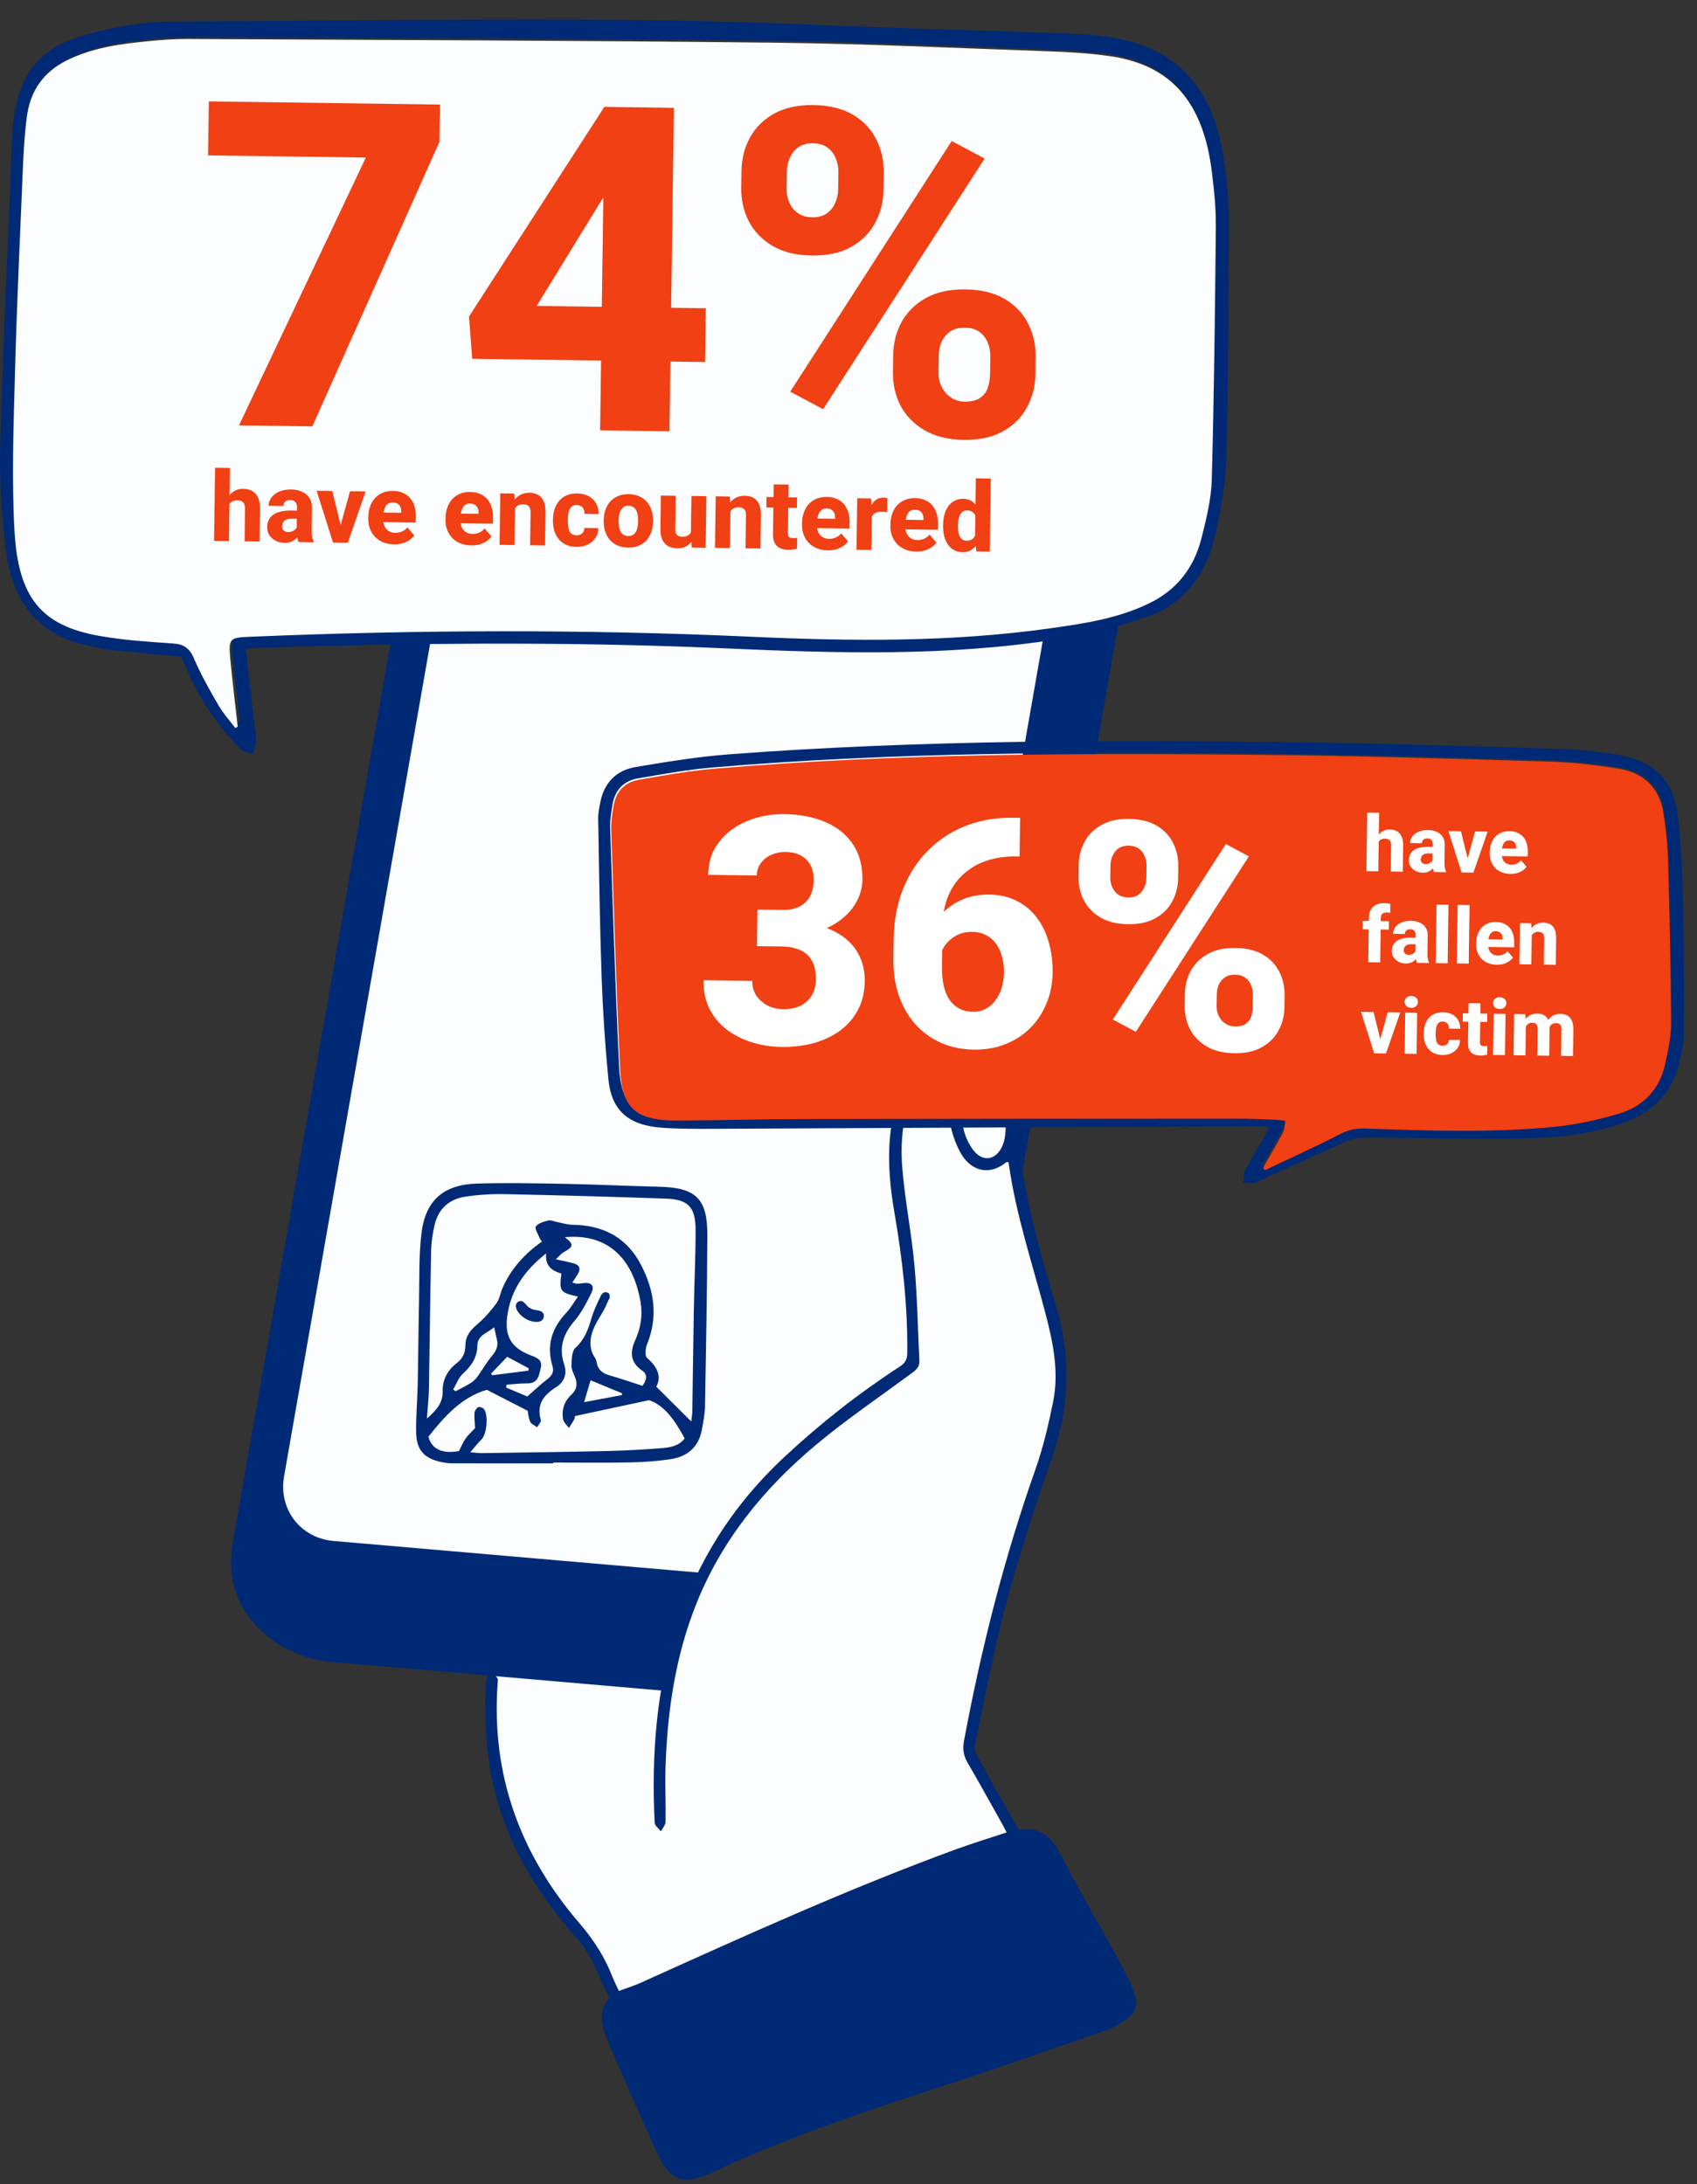
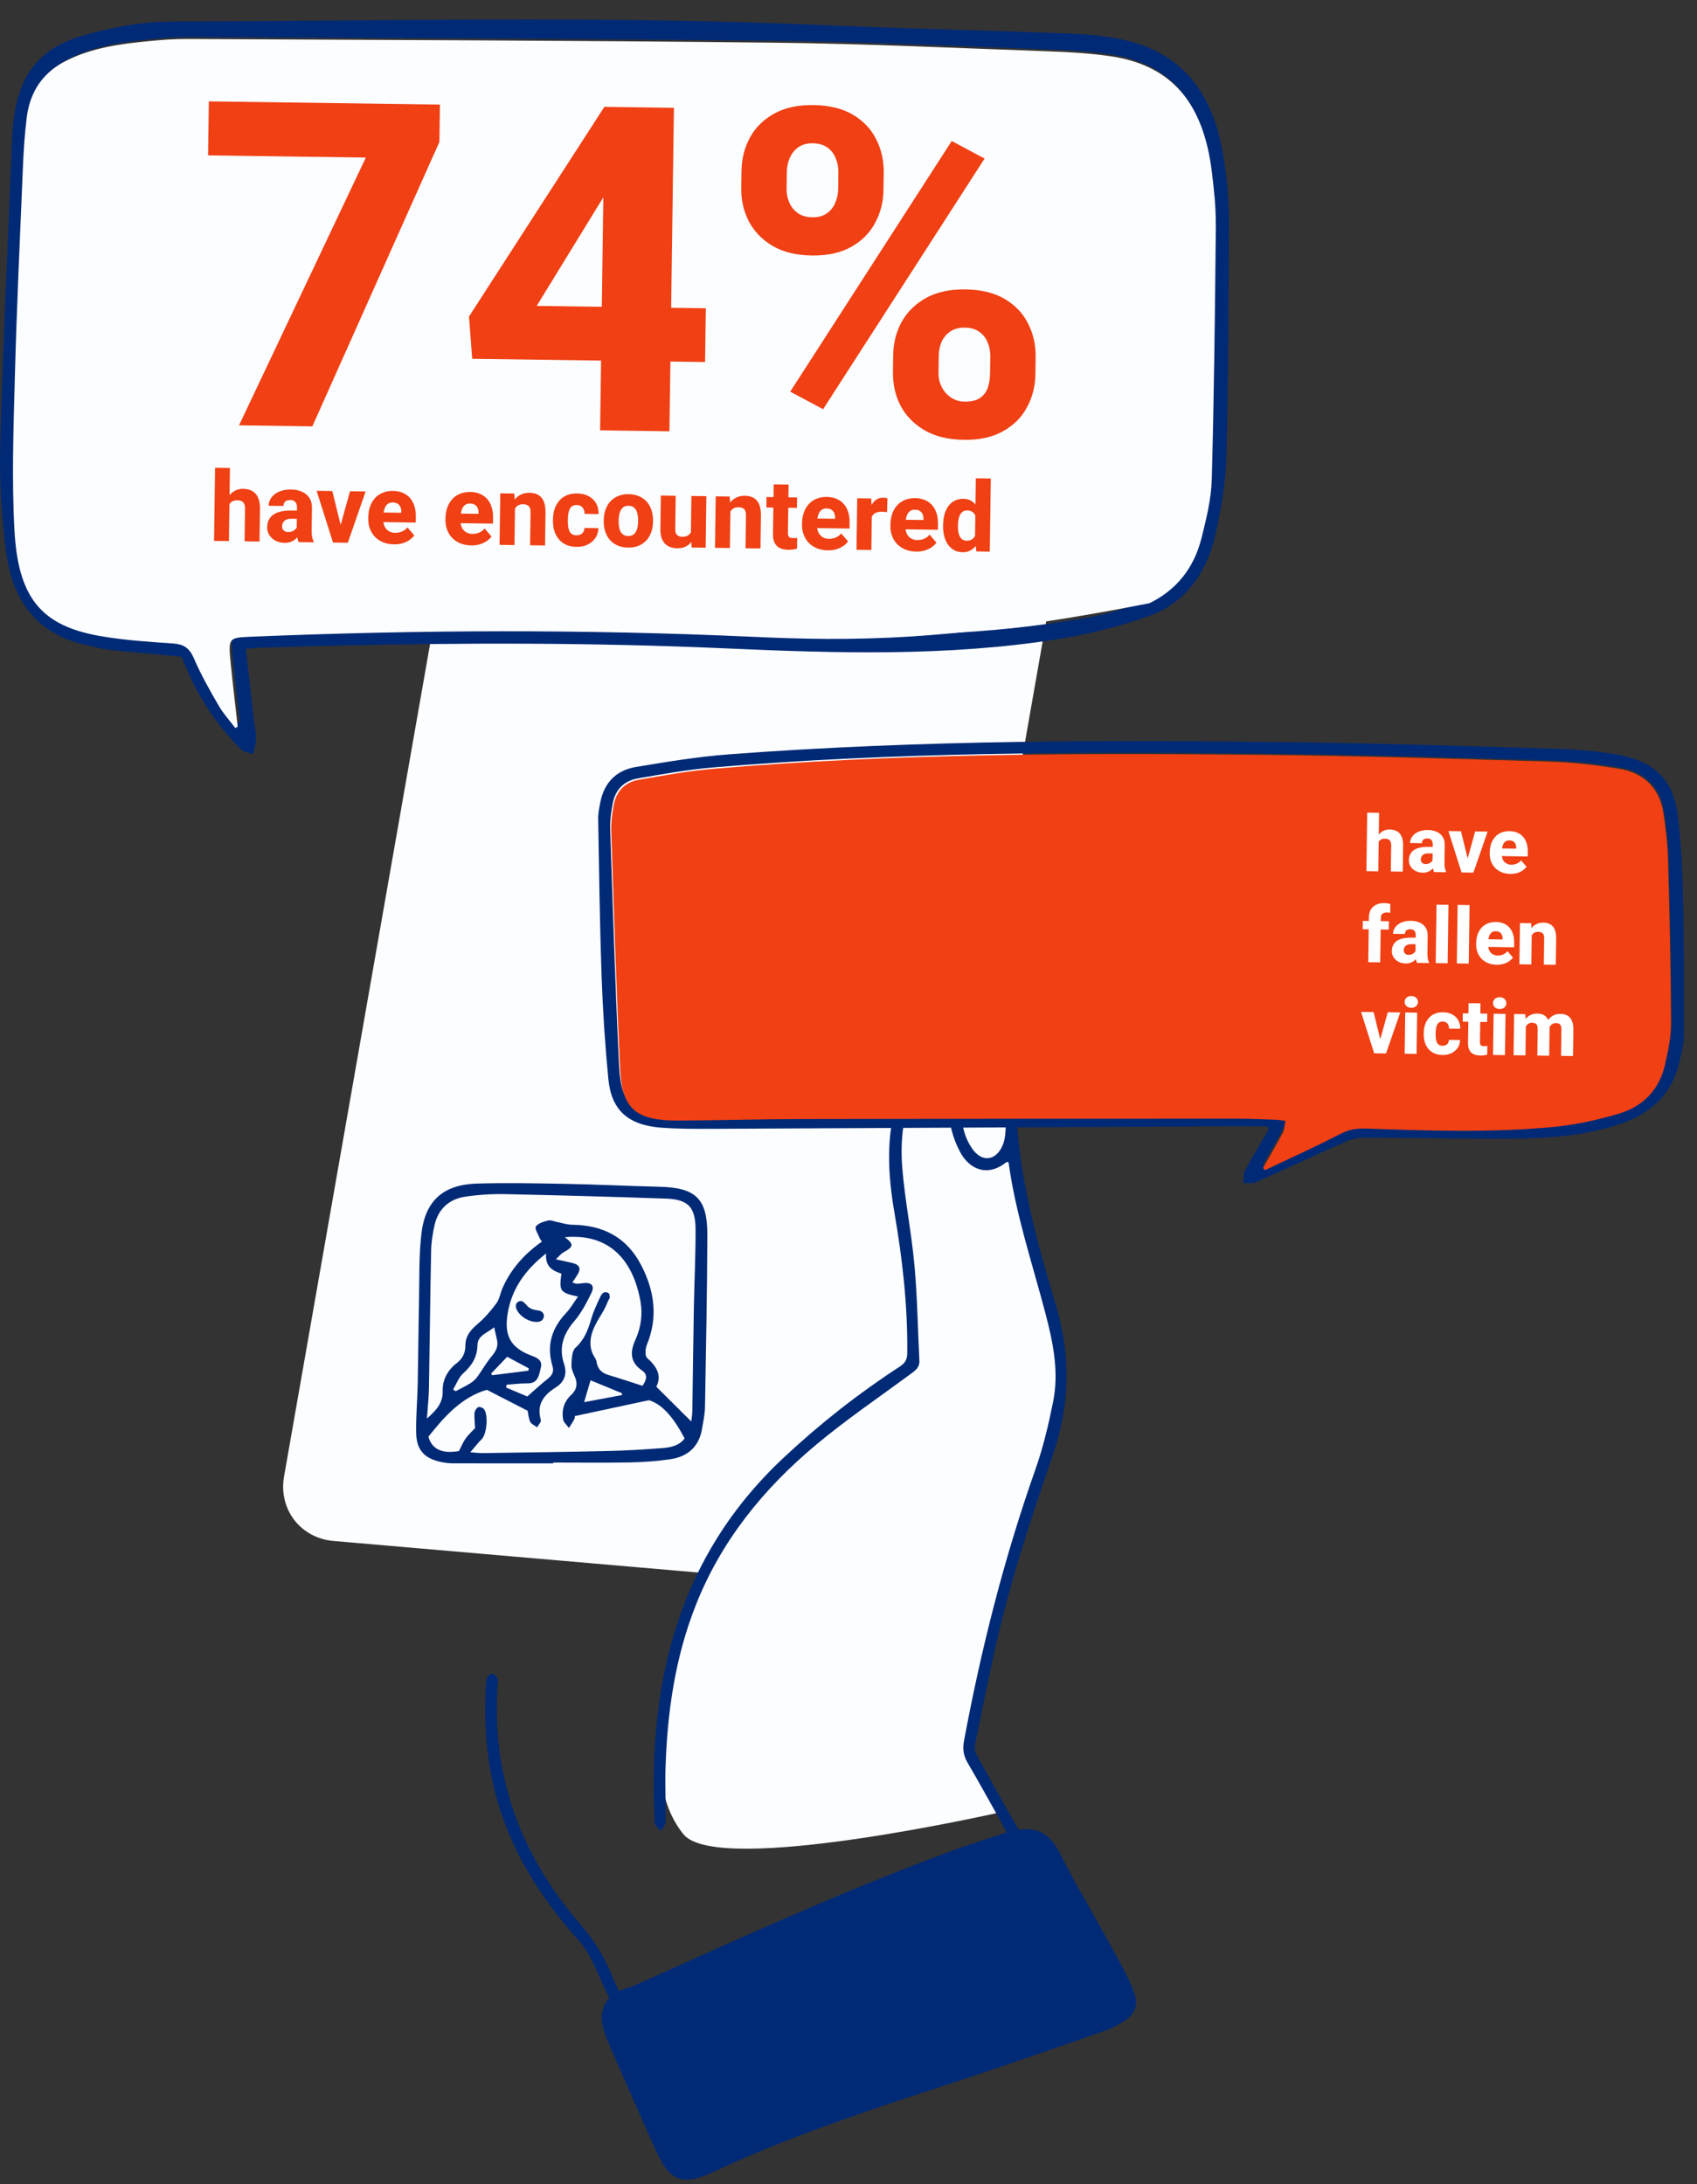
<svg xmlns="http://www.w3.org/2000/svg" width="261" height="336" viewBox="0 0 261 336" fill="none">
  <rect x="0" y="0" width="261" height="336" fill="#333333" stroke="none" />
-   <path d="M76.246 253.195C76.246 253.195 74.104 263.826 76.246 273.092C78.388 282.357 83.86 292.557 86.542 294.808C89.223 297.058 90.004 297.748 90.78 299.654C91.56 301.555 97.096 311.851 97.096 311.851C97.096 311.851 156.966 284.168 156.793 283.904C156.621 283.641 145.114 261.93 145.114 261.93C145.114 261.93 140.267 234.936 140.181 235.195C140.095 235.454 76.246 253.19 76.246 253.19V253.195Z" fill="#FCFDFF" />
-   <path d="M35.761 237.477L63.318 80.341C64.561 73.244 71.368 67.99 78.519 68.612L157.402 75.436C157.633 75.454 157.86 75.481 158.082 75.513L158.854 75.545C169.218 77.06 173.669 86.503 172.426 93.599L144.869 250.736C143.625 257.832 136.819 263.087 129.667 262.465L50.785 255.641C43.634 255.024 34.708 249.079 35.593 238.984C35.62 238.485 35.675 237.985 35.766 237.477H35.761Z" fill="#012A76" />
  <path d="M136.429 235.141L161.603 91.594C162.488 86.548 159.085 82.106 154.003 81.666L79.667 75.232C74.585 74.792 69.748 78.526 68.863 83.567L43.688 227.114C42.803 232.16 46.207 236.602 51.289 237.042L125.624 243.476C130.707 243.916 135.544 240.182 136.429 235.141Z" fill="#FCFDFF" />
  <path d="M122.357 83.599L122.407 83.313C122.616 82.12 121.813 81.067 120.606 80.963L107.796 79.856C106.593 79.751 105.445 80.636 105.237 81.829L105.187 82.115C104.978 83.308 105.781 84.361 106.988 84.466L119.798 85.573C121 85.677 122.149 84.792 122.357 83.599Z" fill="#012A76" />
  <path d="M101.765 264.874C101.765 264.874 102.546 248.004 113.618 233.643C124.694 219.282 140.004 210.716 140.004 209.504C140.004 208.293 140.871 197.221 139.659 193.328C138.448 189.435 137.744 178.073 137.88 173.604C138.017 169.134 141.747 162.492 145.109 160.454C148.471 158.417 153.272 159.928 154.688 162.6C156.104 165.273 154.815 175.727 156.272 179.226C157.728 182.724 156.53 189.267 159.47 195.057C162.411 200.847 163.364 206.478 163.278 210.112C163.191 213.747 161.113 223.87 159.815 227.677C158.518 231.483 154.366 243.077 153.413 248.181C152.46 253.286 148.825 267.992 149.002 268.858C149.175 269.725 154.107 278.723 154.107 278.723C154.107 278.723 110.5 288.673 105.137 282.185C99.773 275.696 101.761 264.884 101.761 264.884L101.765 264.874Z" fill="#FCFDFF" />
  <path d="M174.504 306.737C173.887 304.931 172.974 303.207 172.058 301.519C169.943 297.635 167.734 293.796 165.583 289.926C164.648 288.233 163.768 286.513 162.856 284.807C161.59 282.443 159.806 280.991 156.934 281.477C156.857 281.486 156.766 281.413 156.576 281.332C154.452 277.552 152.26 273.704 150.137 269.816C149.896 269.376 149.887 268.709 149.991 268.191C150.913 263.618 151.861 259.053 152.846 254.497C155.114 244.075 158.431 233.956 161.907 223.892C164.544 216.247 164.739 208.619 162.411 200.842C159.112 189.816 156.054 178.731 156.24 167.052C156.267 165.441 155.827 163.776 155.346 162.219C154.579 159.746 152.723 158.489 150.15 158.372C146.443 158.204 143.307 159.588 141.202 162.578C139.823 164.538 138.734 166.825 138.017 169.13C136.238 174.833 136.556 180.687 137.558 186.495C138.793 193.668 139.618 200.86 139.537 208.152C139.528 209.105 139.215 209.676 138.407 210.203C132.068 214.323 126.151 218.974 120.619 224.142C104.216 239.451 99.606 258.912 100.69 280.392C100.713 280.851 101.312 281.273 101.643 281.713C101.897 281.227 102.351 280.746 102.364 280.256C102.419 277.525 102.278 274.789 102.355 272.057C102.614 263.427 103.83 254.96 107.025 246.888C110.931 237.001 117.448 228.983 125.506 222.25C130.126 218.388 135.131 214.985 139.986 211.41C140.735 210.861 141.452 210.384 141.402 209.318C141.157 204.427 141.089 199.522 140.644 194.644C140.19 189.625 139.178 184.661 138.77 179.643C138.375 174.802 139.087 170.042 141.374 165.641C142.64 163.204 144.496 161.393 147.187 160.59C148.576 160.177 149.987 159.923 151.108 160.422C149.887 161.611 148.19 162.605 147.487 164.075C145.431 168.358 145.386 172.841 147.623 177.134C149.052 179.879 151.875 181.131 154.792 178.763C154.842 178.726 154.96 178.776 155.119 178.795C156.199 186.74 158.772 194.344 160.8 202.076C161.966 206.523 162.896 211.033 161.971 215.625C161.267 219.123 160.446 222.635 159.262 225.993C154.447 239.624 150.913 253.576 148.267 267.769C148.036 268.994 148.167 270.043 148.807 271.141C150.64 274.271 152.383 277.457 154.161 280.619C154.388 281.023 154.593 281.436 154.819 281.876C152.133 282.77 149.524 283.564 146.965 284.499C130.493 290.534 114.53 297.785 98.557 304.999C97.5 305.48 96.379 305.816 95.186 306.26C94.778 305.376 94.451 304.749 94.197 304.096C93.012 301.038 91.279 298.361 89.124 295.852C80.026 285.27 75.533 273.06 76.536 258.998C76.554 258.717 76.636 258.368 76.504 258.164C76.305 257.846 75.978 257.492 75.647 257.424C75.443 257.383 75.012 257.796 74.903 258.086C74.735 258.513 74.744 259.017 74.721 259.484C74.444 265.024 74.789 270.519 76.187 275.9C78.428 284.544 83.088 291.877 88.951 298.447C91.315 301.092 92.091 304.377 93.716 307.304C92.25 309.046 92.359 310.893 93.008 312.754C93.439 313.997 93.988 315.199 94.514 316.411C96.402 320.721 98.29 325.036 100.209 329.338C100.803 330.667 101.393 332.02 102.183 333.231C103.431 335.146 105.01 335.65 107.206 335.051C107.887 334.865 108.563 334.638 109.203 334.338C121.082 328.73 133.52 324.646 145.976 320.576C153.984 317.963 161.939 315.167 169.902 312.404C170.964 312.037 171.976 311.483 172.92 310.875C174.499 309.859 175.125 308.511 174.522 306.746L174.504 306.737ZM154.652 174.035C154.602 174.765 154.484 175.541 154.193 176.213C153.159 178.599 151.012 178.835 149.533 176.707C147.727 174.103 147.714 171.149 148.072 168.163C148.272 166.512 148.68 164.919 149.951 163.717C151.884 161.884 153.553 162.324 154.053 164.919C154.416 166.798 154.488 168.735 154.67 170.464C154.67 171.78 154.724 172.914 154.652 174.035Z" fill="#012A76" />
  <path d="M258.86 138.307C258.762 134.001 258.567 129.682 258.036 125.409C257.344 119.863 254.379 117.021 248.5 116.036C245.521 115.539 242.473 115.274 239.446 115.183C226.638 114.791 213.83 114.385 201.017 114.207C171.335 113.801 141.653 113.796 112.034 116.045C107.256 116.41 102.503 117.194 97.778 117.988C94.663 118.513 92.893 120.519 92.328 123.42C92.167 124.255 91.986 125.108 92.001 125.951C92.142 134.047 92.245 142.152 92.527 150.248C92.713 155.502 93.059 160.751 93.566 165.987C94.034 170.817 96.632 173.107 101.805 173.476C104.472 173.668 107.164 173.654 109.85 173.645C134.969 173.531 160.092 173.394 185.216 173.276C188.453 173.262 191.695 173.276 194.927 173.276C194.996 173.426 195.059 173.581 195.132 173.732C193.899 175.839 192.626 177.928 191.476 180.067C191.183 180.61 191.295 181.339 191.217 181.983C191.871 181.951 192.621 182.101 193.167 181.859C197.78 179.807 202.348 177.659 206.965 175.611C207.833 175.228 208.867 174.986 209.822 174.991C217.516 175.013 225.214 175.228 232.908 175.15C238.378 175.096 243.839 174.681 249.07 172.938C253.921 171.328 257.124 168.313 258.246 163.538C258.582 162.111 258.977 160.646 258.982 159.201C259.016 152.241 259.016 145.281 258.855 138.321L258.86 138.307ZM256.169 163.315C255.325 167.036 252.887 169.682 249.046 170.808C245.784 171.766 242.391 172.509 239.002 172.829C229.358 173.746 219.671 173.408 210.003 173.075C208.608 173.029 207.414 173.244 206.131 173.91C202.343 175.871 198.418 177.613 194.547 179.438C194.45 179.324 194.357 179.21 194.26 179.096C195.283 177.308 196.346 175.529 197.307 173.709C197.59 173.171 197.58 172.5 197.702 171.889C197.136 171.83 196.575 171.743 196.005 171.72C194.133 171.657 192.261 171.57 190.388 171.57C168 171.57 145.612 171.579 123.224 171.625C116.895 171.634 110.567 171.825 104.238 171.857C97.725 171.889 95.516 170.142 95.224 164.09C94.624 151.88 94.258 139.662 93.844 127.447C93.805 126.179 94.005 124.893 94.229 123.639C94.599 121.573 95.877 120.123 98.105 119.739C101.879 119.087 105.672 118.398 109.489 118.07C137.528 115.676 165.64 115.662 193.753 115.926C208.642 116.068 223.527 116.533 238.412 116.966C241.937 117.067 245.472 117.486 248.958 118.034C252.946 118.658 255.325 121.048 255.915 124.788C256.305 127.219 256.568 129.682 256.637 132.136C256.866 140.423 257.056 148.715 257.095 157.002C257.105 159.105 256.646 161.244 256.174 163.315H256.169Z" fill="#012A76" />
  <path d="M256.995 157.432C257.005 159.547 256.547 161.699 256.075 163.782C255.233 167.526 252.799 170.187 248.963 171.32C245.707 172.283 242.319 173.031 238.935 173.352C229.307 174.274 219.634 173.935 209.981 173.6C208.589 173.554 207.397 173.77 206.116 174.44C202.334 176.412 198.415 178.165 194.55 180C194.453 179.885 194.361 179.771 194.263 179.656C195.285 177.857 196.347 176.068 197.306 174.238C197.588 173.696 197.578 173.022 197.7 172.407C197.135 172.347 196.575 172.26 196.006 172.237C194.137 172.173 192.267 172.086 190.398 172.086C168.045 172.086 145.692 172.095 123.339 172.141C117.02 172.15 110.702 172.343 104.383 172.375C97.88 172.407 95.674 170.65 95.382 164.562C94.784 152.28 94.419 139.989 94.005 127.703C93.966 126.428 94.165 125.134 94.389 123.872C94.759 121.794 96.035 120.335 98.259 119.95C102.027 119.293 105.814 118.601 109.626 118.27C137.621 115.862 165.689 115.848 193.757 116.114C208.623 116.256 223.485 116.724 238.346 117.16C241.866 117.261 245.395 117.683 248.876 118.234C252.857 118.862 255.233 121.266 255.822 125.028C256.211 127.474 256.474 129.951 256.542 132.419C256.771 140.755 256.961 149.096 257 157.432H256.995Z" fill="#F04014" />
-   <path d="M81.378 201.133C81.378 201.133 81.387 201.133 81.292 201.074C81.328 201.096 81.351 201.115 81.378 201.133Z" fill="#012A76" />
  <path d="M101.335 182.552C96.575 182.443 91.824 182.202 87.064 182.112C82.499 182.025 77.925 181.935 73.36 182.066C68.178 182.221 65.392 184.689 64.807 189.821C64.412 193.269 64.516 196.777 64.444 200.261C64.353 204.499 64.33 208.737 64.244 212.971C64.19 215.466 63.954 217.957 64.008 220.449C64.063 223.08 65.297 224.373 67.874 224.904C68.423 225.018 68.995 225.095 69.553 225.099C74.735 225.113 79.913 225.108 85.099 225.108V224.981C89.051 224.981 93.013 225.031 96.965 224.959C98.984 224.922 101.013 224.764 103.014 224.482C105.709 224.106 107.497 222.613 107.969 219.818C108.159 218.706 108.404 217.585 108.427 216.465C108.586 207.657 108.754 198.85 108.79 190.039C108.813 184.344 107.025 182.683 101.335 182.552ZM101.897 222.754C99.175 222.967 96.443 223.135 93.712 223.198C87.209 223.348 80.711 223.434 74.209 223.529C73.71 223.539 73.21 223.461 72.335 223.398C73.065 222.549 73.533 221.928 74.086 221.388C74.898 220.589 75.148 217.472 74.372 216.696C74.186 216.505 73.705 216.365 73.524 216.474C73.256 216.642 72.997 217.041 72.975 217.349C72.934 218.143 73.029 218.942 73.065 219.677C72.525 220.262 71.99 220.739 71.595 221.306C71.196 221.878 70.933 222.545 70.592 223.207C68.037 223.675 66.422 222.944 65.887 221.007C68.378 217.858 71.037 214.904 74.876 213.792C77.013 214.89 78.964 215.893 81.16 217.018C81.228 217.349 81.265 218.08 81.542 218.702C81.71 219.069 82.245 219.273 82.612 219.555C82.817 219.183 83.27 218.729 83.184 218.438C82.49 216.047 83.597 214.6 85.507 213.402C86.796 212.594 87.263 211.351 86.76 209.84C85.907 207.299 86.624 205.212 88.344 203.211C89.428 201.949 90.209 200.402 90.953 198.9C91.502 197.793 90.966 197.226 89.714 197.38C89.387 197.421 89.065 197.471 88.738 197.475C88.561 197.475 88.384 197.389 88.03 197.289C88.325 196.836 88.57 196.473 88.802 196.105C89.41 195.12 89.16 194.544 88.008 194.277C87.304 194.113 86.592 193.959 85.489 193.709C86.061 193.178 86.302 192.847 86.619 192.67C88.257 191.772 88.307 191.413 86.873 190.315C93.648 189.694 97.364 193.777 98.503 200.18C98.866 202.217 98.576 204.227 97.714 206.124C96.879 207.966 96.901 209.563 98.757 210.829C99.656 211.446 99.461 212.263 98.812 213.175C97.097 212.626 95.368 212.036 93.612 211.523C92.454 211.188 91.865 210.498 91.724 209.341C91.615 208.969 91.37 208.687 91.198 208.338C90.989 207.912 90.88 207.476 90.83 207.009C90.744 206.183 90.93 205.316 91.225 204.554C91.556 203.714 92.023 202.957 92.491 202.185C92.718 201.804 92.945 201.418 93.135 201.015C93.326 200.624 93.462 200.207 93.675 199.83C93.707 199.776 93.739 199.731 93.78 199.69C93.78 199.318 93.748 199 93.589 198.914C92.704 198.428 92.4 199.327 92.114 199.944C91.683 200.883 91.239 201.831 90.953 202.821C90.467 204.508 89.909 206.056 88.511 207.317C87.94 207.834 87.926 209.096 87.89 210.035C87.867 210.652 88.235 211.296 88.466 211.909C88.87 212.953 88.675 213.815 87.84 214.586C86.76 215.589 86.361 216.9 86.597 218.316C86.678 218.801 87.186 219.219 87.499 219.664C87.781 219.21 88.094 218.765 88.339 218.289C88.439 218.098 88.398 217.839 88.398 217.835C92.023 217.059 95.536 216.306 99.81 215.389C102.133 216.102 103.839 218.525 105.301 221.274C104.407 222.422 103.136 222.654 101.884 222.754H101.897ZM86.347 195.919C85.979 198.619 86.129 198.85 88.897 199.449C88.257 200.343 87.767 201.228 87.091 201.945C84.863 204.295 84.019 206.968 84.968 210.117C85.249 211.038 84.886 211.605 84.173 212.159C83.18 212.925 82.268 213.797 81.097 214.818C80.167 214.427 79.005 213.933 77.839 213.443C77.866 213.297 77.893 213.152 77.916 213.007C78.978 212.93 80.04 212.789 81.101 212.803C82.78 212.826 82.889 211.555 83.171 210.43C83.466 209.268 82.699 208.892 81.773 208.547C78.542 207.349 77.508 205.479 78.075 202.063C78.701 198.283 80.729 195.393 83.996 192.811C83.81 194.839 84.981 195.483 86.342 195.919H86.347ZM78.002 208.71C79.146 209.323 80.23 209.903 81.319 210.484C81.306 210.607 81.287 210.725 81.274 210.847C79.418 211.083 77.558 211.315 75.697 211.551C75.643 211.464 75.593 211.378 75.538 211.292C76.369 210.425 77.195 209.559 78.002 208.715V208.71ZM75.661 208.583C74.826 209.559 74.204 210.711 73.446 211.75C73.165 212.14 72.793 212.494 72.389 212.748C71.65 213.216 70.855 213.592 70.079 214.01C69.953 213.919 69.821 213.833 69.694 213.742C70.188 212.912 70.529 211.904 71.214 211.287C72.548 210.09 73.397 208.792 73.428 206.936C73.46 205.411 74.926 205.067 76.006 204.177C76.174 204.935 76.282 205.489 76.419 206.029C76.677 207.036 76.328 207.794 75.656 208.583H75.661ZM95.685 214.595C93.766 214.958 91.847 215.321 89.836 215.693C90.204 214.45 90.517 213.388 90.83 212.326C92.368 212.966 94.002 213.638 95.635 214.309C95.649 214.405 95.667 214.5 95.685 214.591V214.595ZM106.721 200.869C106.621 206.287 106.567 211.709 106.48 217.127C106.471 217.631 106.376 218.134 106.317 218.661C104.538 216.891 102.841 215.203 100.94 213.311C101.82 211.623 101.022 210.207 99.52 208.883C99.17 208.579 99.247 207.462 99.488 206.868C101.235 202.612 100.663 198.569 98.608 194.608C96.38 190.297 92.727 188.45 87.99 188.401C87.218 188.391 86.451 188.124 85.675 187.979C85.217 187.892 84.722 187.643 84.309 187.747C83.62 187.92 82.776 188.165 82.408 188.677C82.195 188.977 82.767 189.853 83.007 190.461C83.071 190.628 83.198 190.765 83.352 190.991C80.689 192.861 78.588 195.175 77.285 198.147C76.949 198.923 76.827 199.839 76.341 200.497C75.484 201.65 74.517 202.771 73.428 203.692C72.353 204.599 71.572 205.543 71.577 207C71.577 208.107 71.15 208.991 70.256 209.677C68.859 210.747 68.042 212.254 68.087 213.942C68.137 215.798 67.162 216.887 65.66 218.216C65.782 216.46 65.946 215.017 65.973 213.57C66.095 206.505 66.163 199.431 66.309 192.366C66.336 191.055 66.545 189.735 66.835 188.46C67.411 185.937 69.104 184.435 71.618 184.072C73.614 183.781 75.661 183.65 77.675 183.691C85.925 183.863 94.17 184.094 102.415 184.38C105.832 184.498 106.966 185.669 106.98 189.136C106.993 193.047 106.794 196.958 106.725 200.869H106.721Z" fill="#012A76" />
  <path d="M82.445 201.532C82.367 201.523 82.29 201.509 82.213 201.5C82.295 201.509 82.376 201.523 82.454 201.532C82.231 201.5 82.013 201.441 81.8 201.364C81.687 201.31 81.569 201.255 81.46 201.187C81.433 201.169 81.405 201.151 81.383 201.133C81.369 201.124 81.337 201.105 81.31 201.087C81.269 201.051 81.242 201.028 81.215 201.006C81.102 200.901 81.002 200.783 80.902 200.665C80.757 200.502 80.607 200.366 80.43 200.239C80.226 200.094 79.908 200.116 79.699 200.239C79.477 200.37 79.345 200.606 79.341 200.86C79.332 201.35 79.609 201.763 79.917 202.117C80.167 202.399 80.471 202.639 80.788 202.83C81.106 203.02 81.46 203.17 81.818 203.261C82.032 203.315 82.254 203.342 82.476 203.351C82.799 203.361 83.198 203.283 83.416 203.029C83.697 202.707 83.765 202.181 83.416 201.863C83.116 201.591 82.803 201.582 82.436 201.536L82.445 201.532Z" fill="#012A76" />
  <path d="M188.281 24.854C186.811 14.24 181.736 8.083 172.714 6.106C170.008 5.51 167.22 5.265 164.454 5.165C151.566 4.669 138.667 4.386 125.779 3.828C92.63 2.397 59.481 3.238 26.332 3.319C21.857 3.332 17.288 4.179 12.938 5.416C5.255 7.594 2.206 12.401 1.846 21.527C1.226 37.156 0.463 52.784 0.033 68.418C-0.114 73.917 0.235 79.509 0.948 84.957C1.972 92.809 6.121 97.623 12.976 99.16C14.25 99.449 15.519 99.807 16.809 99.951C20.457 100.353 24.116 100.667 27.917 101.024C28.124 101.52 28.407 102.154 28.674 102.794C30.677 107.64 33.574 111.701 37.021 115.247C37.478 115.724 38.279 115.755 38.921 116C39.084 115.241 39.378 114.469 39.384 113.709C39.384 112.674 39.16 111.65 39.041 110.615C38.638 107.075 38.235 103.535 37.81 99.819C38.719 99.744 39.433 99.656 40.157 99.637C43.772 99.531 47.393 99.424 51.014 99.336C71.209 98.859 91.399 98.84 111.595 99.738C128.67 100.497 145.762 101.012 162.761 98.313C167.498 97.56 172.229 96.374 176.787 94.736C182.101 92.834 185.586 88.352 186.958 82.114C187.802 78.285 188.504 74.318 188.613 70.389C188.924 58.2 188.973 46.005 189 33.817C189.011 30.829 188.706 27.823 188.292 24.873L188.281 24.854ZM186.152 73.132C186.07 76.145 185.319 79.176 184.584 82.101C183.381 86.896 180.582 90.154 176.591 92.093C171.734 94.453 166.567 95.206 161.405 95.934C146.137 98.087 130.81 97.918 115.482 97.221C89.973 96.066 64.469 96.16 38.965 97.221C35.442 97.365 35.42 97.384 35.817 101.389C36.139 104.596 36.525 107.79 36.879 110.991C36.759 111.067 36.639 111.136 36.52 111.211C35.648 110.056 34.668 108.989 33.939 107.728C32.588 105.405 31.249 103.045 30.176 100.547C29.463 98.884 28.526 98.37 27.013 98.263C23.239 97.999 19.444 97.761 15.709 97.102C6.872 95.539 3.251 91.359 2.674 81.009C2.238 73.101 2.527 65.13 2.739 57.19C3.022 46.501 3.529 35.825 3.975 25.149C4.079 22.682 4.242 20.209 4.547 17.762C5.07 13.519 7.242 10.713 10.607 9.031C14.615 7.023 18.884 6.47 23.169 6.043C25.194 5.843 27.236 5.698 29.267 5.711C59.247 5.861 89.227 5.937 119.201 6.276C133.287 6.439 147.362 7.11 161.438 7.606C164.432 7.713 167.432 7.901 170.4 8.315C179.88 9.621 184.905 15.351 186.185 26.228C186.495 28.814 186.789 31.419 186.762 34.017C186.637 47.053 186.49 60.09 186.136 73.126L186.152 73.132Z" fill="#012A76" />
-   <path d="M187 34.448C186.874 47.545 186.727 60.643 186.372 73.741C186.29 76.768 185.536 79.814 184.798 82.752C183.59 87.57 180.781 90.843 176.776 92.792C171.901 95.163 166.715 95.919 161.535 96.651C146.212 98.814 130.828 98.644 115.445 97.944C89.843 96.783 64.246 96.878 38.65 97.944C35.114 98.089 35.092 98.108 35.491 102.131C35.814 105.353 36.202 108.563 36.557 111.779C36.437 111.855 36.316 111.924 36.196 112C35.322 110.84 34.338 109.768 33.606 108.5C32.251 106.167 30.906 103.796 29.83 101.286C29.114 99.615 28.174 99.098 26.655 98.99C22.868 98.726 19.059 98.486 15.31 97.824C6.441 96.254 2.807 92.054 2.228 81.655C1.79 73.709 2.08 65.701 2.293 57.723C2.577 46.984 3.086 36.257 3.534 25.531C3.637 23.052 3.801 20.568 4.107 18.108C4.632 13.846 6.813 11.027 10.19 9.337C14.212 7.319 18.496 6.764 22.797 6.335C24.83 6.133 26.879 5.988 28.917 6.001C59.006 6.152 89.094 6.228 119.178 6.568C133.315 6.732 147.441 7.407 161.567 7.905C164.573 8.012 167.584 8.202 170.562 8.618C180.076 9.929 185.12 15.687 186.404 26.615C186.716 29.213 187.011 31.831 186.984 34.441L187 34.448Z" fill="#FCFDFF" />
+   <path d="M187 34.448C186.874 47.545 186.727 60.643 186.372 73.741C186.29 76.768 185.536 79.814 184.798 82.752C183.59 87.57 180.781 90.843 176.776 92.792C146.212 98.814 130.828 98.644 115.445 97.944C89.843 96.783 64.246 96.878 38.65 97.944C35.114 98.089 35.092 98.108 35.491 102.131C35.814 105.353 36.202 108.563 36.557 111.779C36.437 111.855 36.316 111.924 36.196 112C35.322 110.84 34.338 109.768 33.606 108.5C32.251 106.167 30.906 103.796 29.83 101.286C29.114 99.615 28.174 99.098 26.655 98.99C22.868 98.726 19.059 98.486 15.31 97.824C6.441 96.254 2.807 92.054 2.228 81.655C1.79 73.709 2.08 65.701 2.293 57.723C2.577 46.984 3.086 36.257 3.534 25.531C3.637 23.052 3.801 20.568 4.107 18.108C4.632 13.846 6.813 11.027 10.19 9.337C14.212 7.319 18.496 6.764 22.797 6.335C24.83 6.133 26.879 5.988 28.917 6.001C59.006 6.152 89.094 6.228 119.178 6.568C133.315 6.732 147.441 7.407 161.567 7.905C164.573 8.012 167.584 8.202 170.562 8.618C180.076 9.929 185.12 15.687 186.404 26.615C186.716 29.213 187.011 31.831 186.984 34.441L187 34.448Z" fill="#FCFDFF" />
  <path d="M67.661 16.087L67.582 21.829L48.039 65.586L36.761 65.43L56.268 24.236L32.003 23.901L32.118 15.596L67.661 16.087ZM108.555 47.418L108.44 55.689L72.624 55.193L72.132 48.691L92.952 16.437L101.393 16.554L92.024 31.602L82.547 47.058L108.555 47.418ZM103.649 16.585L102.96 66.346L92.297 66.199L92.986 16.438L103.649 16.585ZM114.006 28.932L114.043 26.3C114.069 24.409 114.503 22.695 115.345 21.157C116.186 19.619 117.422 18.394 119.053 17.482C120.706 16.571 122.718 16.131 125.087 16.164C127.548 16.198 129.581 16.694 131.186 17.65C132.79 18.607 133.981 19.865 134.757 21.425C135.556 22.986 135.942 24.712 135.916 26.603L135.879 29.235C135.854 31.08 135.42 32.772 134.579 34.31C133.76 35.848 132.535 37.073 130.904 37.985C129.296 38.897 127.274 39.336 124.836 39.303C122.443 39.27 120.433 38.775 118.806 37.818C117.201 36.861 115.988 35.602 115.166 34.041C114.368 32.481 113.981 30.778 114.006 28.932ZM121.015 26.397L120.978 29.029C120.968 29.78 121.106 30.489 121.393 31.154C121.68 31.818 122.117 32.36 122.704 32.778C123.291 33.197 124.028 33.412 124.917 33.424C125.828 33.437 126.572 33.242 127.147 32.84C127.722 32.438 128.151 31.908 128.434 31.251C128.739 30.594 128.897 29.89 128.907 29.138L128.944 26.507C128.955 25.732 128.816 25.012 128.529 24.347C128.265 23.66 127.84 23.107 127.253 22.689C126.667 22.271 125.918 22.055 125.006 22.043C124.14 22.031 123.408 22.226 122.81 22.628C122.235 23.03 121.795 23.57 121.489 24.25C121.184 24.907 121.026 25.622 121.015 26.397ZM137.338 57.251L137.374 54.619C137.4 52.751 137.834 51.048 138.675 49.51C139.54 47.972 140.787 46.747 142.418 45.836C144.071 44.924 146.094 44.485 148.487 44.518C150.924 44.552 152.946 45.047 154.551 46.003C156.155 46.96 157.346 48.218 158.122 49.779C158.92 51.339 159.307 53.054 159.281 54.922L159.245 57.554C159.219 59.422 158.785 61.125 157.943 62.663C157.125 64.202 155.9 65.427 154.269 66.338C152.661 67.251 150.65 67.69 148.235 67.656C145.82 67.623 143.798 67.128 142.171 66.171C140.543 65.214 139.319 63.955 138.497 62.394C137.698 60.834 137.312 59.119 137.338 57.251ZM144.38 54.716L144.344 57.348C144.333 58.122 144.494 58.842 144.827 59.508C145.159 60.173 145.63 60.715 146.24 61.134C146.849 61.553 147.541 61.767 148.316 61.778C149.387 61.793 150.199 61.599 150.751 61.196C151.326 60.794 151.721 60.264 151.935 59.606C152.15 58.948 152.262 58.232 152.273 57.457L152.309 54.826C152.32 54.051 152.182 53.331 151.895 52.666C151.63 52.002 151.205 51.461 150.618 51.042C150.031 50.624 149.294 50.409 148.405 50.396C147.517 50.384 146.773 50.579 146.175 50.981C145.577 51.383 145.125 51.912 144.82 52.569C144.538 53.226 144.391 53.941 144.38 54.716ZM151.431 24.391L126.594 62.947L121.538 60.245L146.375 21.689L151.431 24.391Z" fill="#F04014" />
  <path d="M35.363 71.989L35.208 83.237L32.922 83.206L33.078 71.957L35.363 71.989ZM34.966 78.993L34.394 79C34.402 78.443 34.478 77.934 34.621 77.472C34.769 77.005 34.975 76.6 35.238 76.257C35.502 75.914 35.815 75.65 36.179 75.465C36.548 75.279 36.952 75.189 37.392 75.196C37.782 75.201 38.138 75.262 38.459 75.379C38.779 75.496 39.055 75.678 39.286 75.925C39.517 76.172 39.693 76.495 39.815 76.892C39.936 77.289 39.993 77.771 39.985 78.337L39.916 83.303L37.617 83.271L37.686 78.291C37.691 77.954 37.645 77.69 37.55 77.498C37.46 77.306 37.325 77.17 37.146 77.089C36.971 77.009 36.757 76.967 36.503 76.963C36.205 76.959 35.958 77.009 35.761 77.114C35.564 77.214 35.408 77.356 35.294 77.54C35.179 77.724 35.095 77.94 35.043 78.188C34.996 78.437 34.97 78.705 34.966 78.993ZM45.633 81.492L45.68 78.094C45.683 77.855 45.65 77.649 45.579 77.477C45.508 77.305 45.395 77.169 45.24 77.07C45.085 76.97 44.883 76.918 44.634 76.915C44.424 76.912 44.241 76.946 44.084 77.017C43.931 77.088 43.812 77.191 43.728 77.327C43.648 77.463 43.606 77.63 43.603 77.831L41.319 77.799C41.323 77.443 41.408 77.112 41.574 76.806C41.739 76.501 41.972 76.233 42.274 76.003C42.58 75.773 42.943 75.597 43.365 75.476C43.787 75.35 44.259 75.291 44.781 75.298C45.401 75.306 45.951 75.419 46.432 75.636C46.917 75.847 47.299 76.163 47.576 76.582C47.854 76.996 47.988 77.515 47.979 78.14L47.934 81.458C47.927 81.936 47.949 82.313 47.998 82.587C48.053 82.856 48.133 83.091 48.238 83.293L48.236 83.418L45.929 83.386C45.825 83.155 45.748 82.871 45.699 82.533C45.65 82.19 45.628 81.843 45.633 81.492ZM45.959 78.552L45.957 79.812L44.821 79.796C44.568 79.792 44.347 79.821 44.161 79.882C43.98 79.943 43.832 80.029 43.718 80.14C43.604 80.245 43.519 80.371 43.464 80.517C43.413 80.658 43.386 80.814 43.384 80.985C43.382 81.146 43.419 81.293 43.495 81.426C43.571 81.554 43.677 81.655 43.813 81.73C43.949 81.805 44.107 81.844 44.288 81.847C44.586 81.851 44.84 81.796 45.052 81.682C45.268 81.567 45.436 81.428 45.556 81.264C45.675 81.094 45.736 80.937 45.738 80.79L46.274 81.75C46.184 81.944 46.073 82.145 45.943 82.353C45.814 82.556 45.65 82.747 45.452 82.925C45.254 83.098 45.016 83.239 44.736 83.347C44.461 83.456 44.13 83.507 43.745 83.502C43.247 83.495 42.796 83.389 42.394 83.183C41.992 82.972 41.671 82.687 41.432 82.327C41.197 81.968 41.083 81.556 41.09 81.092C41.096 80.677 41.176 80.309 41.332 79.989C41.488 79.669 41.719 79.399 42.025 79.178C42.335 78.958 42.723 78.795 43.189 78.689C43.654 78.579 44.197 78.527 44.817 78.536L45.959 78.552ZM52.089 81.852L53.831 75.57L56.233 75.603L53.494 83.49L52.052 83.471L52.089 81.852ZM51.107 75.532L52.667 81.868L52.659 83.479L51.217 83.459L48.697 75.499L51.107 75.532ZM60.596 83.735C59.966 83.727 59.404 83.619 58.908 83.412C58.413 83.204 57.995 82.923 57.653 82.567C57.316 82.205 57.061 81.792 56.886 81.325C56.712 80.859 56.629 80.362 56.636 79.835L56.64 79.557C56.648 78.966 56.739 78.423 56.911 77.927C57.084 77.431 57.332 77.002 57.654 76.641C57.982 76.274 58.381 75.994 58.853 75.8C59.324 75.602 59.86 75.507 60.461 75.515C61.022 75.523 61.521 75.622 61.958 75.814C62.395 76.001 62.763 76.267 63.061 76.613C63.359 76.954 63.583 77.365 63.732 77.845C63.887 78.321 63.96 78.855 63.952 79.445L63.939 80.383L57.553 80.294L57.573 78.822L61.718 78.88L61.721 78.704C61.724 78.426 61.676 78.181 61.577 77.969C61.482 77.758 61.338 77.595 61.144 77.48C60.955 77.36 60.715 77.298 60.422 77.294C60.143 77.29 59.91 77.346 59.723 77.46C59.536 77.575 59.385 77.739 59.27 77.952C59.159 78.161 59.078 78.406 59.025 78.689C58.972 78.966 58.944 79.266 58.939 79.588L58.936 79.867C58.931 80.174 58.969 80.456 59.048 80.711C59.128 80.966 59.247 81.185 59.406 81.368C59.564 81.55 59.758 81.695 59.986 81.8C60.214 81.906 60.474 81.961 60.767 81.965C61.128 81.97 61.474 81.906 61.803 81.774C62.132 81.637 62.418 81.421 62.661 81.127L63.714 82.365C63.549 82.597 63.319 82.821 63.023 83.036C62.732 83.247 62.383 83.418 61.976 83.549C61.569 83.68 61.109 83.742 60.596 83.735ZM72.475 83.9C71.845 83.891 71.282 83.783 70.787 83.576C70.292 83.369 69.874 83.087 69.532 82.731C69.195 82.37 68.939 81.956 68.765 81.49C68.591 81.023 68.507 80.526 68.515 79.999L68.519 79.721C68.527 79.13 68.617 78.587 68.79 78.091C68.963 77.596 69.211 77.167 69.533 76.805C69.861 76.438 70.26 76.158 70.731 75.965C71.203 75.766 71.739 75.671 72.34 75.679C72.901 75.687 73.4 75.787 73.837 75.978C74.274 76.165 74.641 76.431 74.939 76.777C75.237 77.118 75.461 77.529 75.611 78.01C75.765 78.486 75.839 79.019 75.83 79.61L75.817 80.547L69.431 80.459L69.452 78.987L73.597 79.044L73.599 78.868C73.603 78.59 73.555 78.345 73.456 78.134C73.361 77.922 73.217 77.759 73.023 77.644C72.834 77.525 72.593 77.463 72.3 77.459C72.022 77.455 71.789 77.51 71.602 77.625C71.415 77.739 71.264 77.903 71.148 78.117C71.038 78.325 70.957 78.57 70.904 78.853C70.851 79.131 70.823 79.43 70.818 79.753L70.814 80.031C70.81 80.339 70.848 80.62 70.927 80.875C71.007 81.13 71.126 81.349 71.284 81.532C71.443 81.715 71.636 81.859 71.864 81.965C72.092 82.07 72.353 82.125 72.646 82.129C73.007 82.134 73.352 82.071 73.681 81.939C74.01 81.802 74.297 81.586 74.54 81.291L75.592 82.529C75.428 82.761 75.198 82.985 74.902 83.201C74.611 83.412 74.262 83.582 73.855 83.714C73.447 83.845 72.987 83.907 72.475 83.9ZM79.213 77.613L79.127 83.845L76.834 83.813L76.944 75.889L79.097 75.919L79.213 77.613ZM78.885 79.601L78.314 79.607C78.322 79.012 78.403 78.478 78.555 78.007C78.709 77.535 78.922 77.135 79.195 76.807C79.473 76.474 79.801 76.222 80.179 76.051C80.563 75.881 80.984 75.799 81.443 75.805C81.814 75.81 82.152 75.869 82.458 75.98C82.764 76.092 83.026 76.269 83.242 76.511C83.463 76.749 83.63 77.064 83.742 77.456C83.854 77.843 83.906 78.32 83.898 78.886L83.828 83.91L81.529 83.878L81.598 78.847C81.603 78.515 81.56 78.258 81.47 78.076C81.38 77.894 81.245 77.766 81.065 77.69C80.89 77.614 80.676 77.575 80.422 77.571C80.153 77.567 79.923 77.618 79.731 77.722C79.54 77.822 79.381 77.964 79.257 78.148C79.132 78.332 79.039 78.548 78.977 78.796C78.92 79.044 78.889 79.313 78.885 79.601ZM88.655 82.344C88.899 82.347 89.112 82.303 89.294 82.213C89.476 82.123 89.617 81.996 89.717 81.831C89.822 81.661 89.876 81.457 89.879 81.218L92.032 81.248C92.025 81.824 91.868 82.329 91.565 82.765C91.266 83.2 90.865 83.539 90.364 83.781C89.862 84.018 89.299 84.132 88.674 84.124C88.059 84.115 87.524 84.008 87.067 83.801C86.611 83.59 86.232 83.299 85.93 82.928C85.627 82.558 85.401 82.13 85.251 81.644C85.107 81.154 85.038 80.626 85.046 80.059L85.049 79.869C85.057 79.308 85.14 78.784 85.298 78.298C85.461 77.812 85.698 77.388 86.011 77.026C86.324 76.664 86.709 76.386 87.165 76.192C87.627 75.993 88.166 75.898 88.781 75.907C89.43 75.916 90.002 76.048 90.497 76.304C90.996 76.56 91.384 76.924 91.661 77.397C91.938 77.865 92.072 78.426 92.062 79.08L89.909 79.05C89.913 78.796 89.87 78.569 89.78 78.367C89.695 78.161 89.56 77.998 89.376 77.878C89.197 77.753 88.974 77.689 88.705 77.686C88.427 77.682 88.196 77.74 88.014 77.859C87.837 77.974 87.7 78.136 87.604 78.344C87.509 78.553 87.442 78.791 87.404 79.059C87.366 79.323 87.345 79.603 87.341 79.901L87.338 80.091C87.334 80.394 87.347 80.682 87.378 80.956C87.408 81.225 87.469 81.463 87.558 81.669C87.653 81.876 87.788 82.038 87.962 82.158C88.136 82.278 88.367 82.34 88.655 82.344ZM92.853 80.153L92.856 79.999C92.864 79.418 92.954 78.885 93.127 78.399C93.299 77.908 93.549 77.484 93.877 77.127C94.204 76.77 94.603 76.495 95.075 76.301C95.546 76.103 96.085 76.008 96.69 76.016C97.305 76.025 97.846 76.135 98.312 76.346C98.783 76.553 99.177 76.839 99.494 77.205C99.811 77.571 100.049 78.001 100.208 78.497C100.368 78.987 100.443 79.523 100.435 80.104L100.433 80.258C100.425 80.834 100.335 81.367 100.162 81.858C99.989 82.344 99.739 82.768 99.412 83.13C99.085 83.487 98.685 83.762 98.214 83.955C97.742 84.149 97.201 84.242 96.591 84.233C95.986 84.225 95.448 84.117 94.977 83.911C94.506 83.704 94.112 83.418 93.795 83.052C93.478 82.681 93.239 82.251 93.08 81.76C92.921 81.265 92.845 80.729 92.853 80.153ZM95.148 80.031L95.146 80.185C95.141 80.497 95.162 80.79 95.207 81.064C95.257 81.339 95.339 81.579 95.453 81.786C95.567 81.992 95.719 82.156 95.908 82.275C96.102 82.39 96.338 82.45 96.616 82.454C96.894 82.457 97.129 82.405 97.321 82.295C97.513 82.18 97.669 82.021 97.789 81.818C97.909 81.615 97.996 81.376 98.048 81.104C98.106 80.831 98.137 80.538 98.141 80.226L98.143 80.072C98.147 79.765 98.124 79.476 98.074 79.207C98.029 78.933 97.95 78.69 97.835 78.478C97.721 78.267 97.567 78.101 97.374 77.981C97.185 77.862 96.949 77.8 96.666 77.796C96.392 77.792 96.159 77.847 95.967 77.962C95.775 78.076 95.619 78.238 95.499 78.446C95.379 78.654 95.29 78.895 95.233 79.168C95.18 79.436 95.152 79.723 95.148 80.031ZM106.257 82.309L106.341 76.296L108.64 76.328L108.531 84.252L106.377 84.222L106.257 82.309ZM106.521 80.694L107.151 80.688C107.144 81.22 107.074 81.71 106.941 82.157C106.812 82.605 106.622 82.993 106.368 83.321C106.119 83.65 105.81 83.904 105.442 84.085C105.078 84.26 104.654 84.345 104.171 84.338C103.78 84.333 103.422 84.274 103.097 84.162C102.776 84.045 102.5 83.868 102.269 83.631C102.038 83.388 101.862 83.081 101.74 82.708C101.618 82.33 101.561 81.88 101.568 81.358L101.639 76.231L103.924 76.263L103.853 81.404C103.85 81.609 103.872 81.785 103.919 81.932C103.97 82.074 104.04 82.193 104.126 82.287C104.218 82.381 104.329 82.451 104.46 82.496C104.596 82.542 104.745 82.566 104.906 82.568C105.311 82.574 105.63 82.495 105.862 82.333C106.098 82.165 106.265 81.94 106.362 81.658C106.463 81.372 106.517 81.05 106.521 80.694ZM112.344 78.071L112.258 84.304L109.966 84.272L110.076 76.348L112.229 76.378L112.344 78.071ZM112.017 80.059L111.445 80.066C111.453 79.47 111.534 78.937 111.687 78.465C111.84 77.993 112.053 77.594 112.326 77.265C112.604 76.932 112.933 76.68 113.311 76.51C113.694 76.339 114.115 76.257 114.574 76.264C114.945 76.269 115.284 76.327 115.59 76.439C115.896 76.55 116.157 76.727 116.374 76.97C116.595 77.207 116.762 77.522 116.873 77.914C116.985 78.302 117.037 78.778 117.029 79.345L116.96 84.369L114.66 84.337L114.73 79.306C114.735 78.974 114.692 78.717 114.601 78.535C114.511 78.353 114.376 78.224 114.197 78.148C114.022 78.073 113.808 78.033 113.554 78.029C113.285 78.026 113.055 78.076 112.863 78.181C112.671 78.281 112.513 78.423 112.388 78.607C112.264 78.79 112.17 79.006 112.108 79.255C112.051 79.503 112.021 79.771 112.017 80.059ZM122.591 76.521L122.569 78.125L117.868 78.06L117.89 76.456L122.591 76.521ZM118.993 74.508L121.286 74.54L121.183 81.944C121.18 82.164 121.205 82.332 121.257 82.45C121.309 82.568 121.396 82.653 121.517 82.703C121.639 82.749 121.794 82.773 121.985 82.775C122.122 82.777 122.239 82.774 122.337 82.766C122.434 82.757 122.525 82.746 122.608 82.733L122.585 84.388C122.389 84.449 122.181 84.495 121.961 84.526C121.74 84.562 121.501 84.578 121.242 84.574C120.749 84.568 120.323 84.481 119.964 84.315C119.61 84.149 119.34 83.891 119.154 83.542C118.969 83.188 118.88 82.73 118.887 82.168L118.993 74.508ZM127.313 84.658C126.684 84.65 126.121 84.542 125.626 84.335C125.131 84.128 124.712 83.846 124.37 83.49C124.033 83.129 123.778 82.715 123.604 82.248C123.429 81.782 123.346 81.285 123.353 80.758L123.357 80.48C123.365 79.889 123.456 79.346 123.629 78.85C123.802 78.354 124.049 77.926 124.372 77.564C124.699 77.197 125.098 76.917 125.57 76.723C126.041 76.525 126.577 76.43 127.178 76.438C127.739 76.446 128.239 76.545 128.675 76.737C129.112 76.924 129.48 77.19 129.778 77.536C130.076 77.877 130.3 78.288 130.449 78.769C130.604 79.244 130.677 79.778 130.669 80.368L130.656 81.306L124.27 81.218L124.29 79.746L128.435 79.803L128.438 79.627C128.442 79.349 128.394 79.104 128.294 78.893C128.199 78.681 128.055 78.518 127.861 78.403C127.673 78.283 127.432 78.221 127.139 78.217C126.86 78.213 126.628 78.269 126.441 78.383C126.253 78.498 126.102 78.662 125.987 78.875C125.877 79.084 125.795 79.329 125.742 79.612C125.69 79.889 125.661 80.189 125.657 80.511L125.653 80.79C125.649 81.097 125.686 81.379 125.766 81.634C125.845 81.889 125.964 82.108 126.123 82.291C126.281 82.474 126.475 82.618 126.703 82.724C126.931 82.829 127.191 82.884 127.484 82.888C127.846 82.893 128.191 82.829 128.52 82.697C128.849 82.56 129.135 82.344 129.378 82.05L130.431 83.288C130.266 83.52 130.036 83.744 129.74 83.96C129.449 84.17 129.1 84.341 128.693 84.472C128.286 84.603 127.826 84.665 127.313 84.658ZM134.1 78.526L134.016 84.605L131.731 84.573L131.841 76.649L133.987 76.679L134.1 78.526ZM136.492 76.655L136.426 78.785C136.329 78.769 136.202 78.755 136.046 78.743C135.89 78.727 135.756 78.718 135.643 78.716C135.35 78.712 135.096 78.745 134.88 78.815C134.669 78.881 134.492 78.981 134.349 79.115C134.21 79.25 134.105 79.42 134.034 79.624C133.963 79.823 133.926 80.055 133.922 80.318L133.493 80.1C133.5 79.578 133.558 79.1 133.666 78.667C133.775 78.234 133.929 77.86 134.129 77.545C134.328 77.225 134.571 76.98 134.857 76.808C135.142 76.636 135.466 76.553 135.827 76.558C135.944 76.559 136.064 76.568 136.186 76.585C136.308 76.601 136.41 76.624 136.492 76.655ZM140.906 84.847C140.276 84.838 139.713 84.73 139.218 84.523C138.723 84.316 138.304 84.034 137.963 83.678C137.626 83.317 137.37 82.903 137.196 82.436C137.022 81.97 136.938 81.473 136.946 80.946L136.95 80.668C136.958 80.077 137.048 79.534 137.221 79.038C137.394 78.542 137.642 78.114 137.964 77.752C138.291 77.385 138.691 77.105 139.162 76.911C139.634 76.713 140.17 76.618 140.77 76.626C141.332 76.634 141.831 76.734 142.268 76.925C142.705 77.112 143.072 77.378 143.37 77.724C143.668 78.065 143.892 78.476 144.042 78.957C144.196 79.433 144.27 79.966 144.261 80.556L144.248 81.494L137.862 81.406L137.883 79.934L142.028 79.991L142.03 79.815C142.034 79.537 141.986 79.292 141.887 79.081C141.792 78.869 141.648 78.706 141.454 78.591C141.265 78.471 141.024 78.409 140.731 78.405C140.453 78.402 140.22 78.457 140.033 78.572C139.846 78.686 139.695 78.85 139.579 79.063C139.469 79.272 139.388 79.517 139.335 79.8C139.282 80.077 139.254 80.377 139.249 80.7L139.245 80.978C139.241 81.285 139.279 81.567 139.358 81.822C139.438 82.077 139.557 82.296 139.715 82.479C139.874 82.662 140.067 82.806 140.295 82.912C140.523 83.017 140.784 83.072 141.077 83.076C141.438 83.081 141.783 83.018 142.112 82.885C142.441 82.748 142.728 82.533 142.971 82.238L144.023 83.476C143.859 83.708 143.629 83.932 143.333 84.148C143.042 84.358 142.693 84.529 142.285 84.66C141.878 84.792 141.418 84.854 140.906 84.847ZM149.955 83.052L150.086 73.576L152.386 73.608L152.23 84.857L150.165 84.828L149.955 83.052ZM145.048 80.89L145.05 80.736C145.058 80.135 145.132 79.59 145.27 79.098C145.414 78.602 145.618 78.178 145.881 77.825C146.15 77.467 146.479 77.193 146.867 77.003C147.255 76.813 147.699 76.722 148.197 76.729C148.655 76.735 149.054 76.843 149.393 77.053C149.732 77.258 150.019 77.545 150.253 77.915C150.492 78.279 150.684 78.709 150.829 79.204C150.973 79.695 151.081 80.226 151.151 80.798L151.147 81.062C151.066 81.608 150.945 82.116 150.782 82.588C150.624 83.059 150.42 83.474 150.171 83.832C149.927 84.185 149.63 84.462 149.281 84.662C148.936 84.858 148.532 84.952 148.068 84.946C147.57 84.939 147.13 84.832 146.747 84.627C146.369 84.421 146.053 84.136 145.799 83.772C145.545 83.407 145.353 82.979 145.223 82.489C145.098 81.999 145.04 81.466 145.048 80.89ZM147.335 80.767L147.333 80.921C147.328 81.234 147.346 81.525 147.387 81.794C147.432 82.063 147.507 82.301 147.611 82.507C147.716 82.714 147.855 82.877 148.029 82.997C148.203 83.111 148.417 83.17 148.671 83.174C149.013 83.179 149.295 83.105 149.517 82.951C149.739 82.793 149.908 82.573 150.024 82.292C150.14 82.01 150.203 81.681 150.213 81.305L150.224 80.537C150.228 80.224 150.201 79.943 150.141 79.693C150.081 79.443 149.988 79.232 149.864 79.059C149.744 78.887 149.592 78.755 149.408 78.665C149.223 78.569 149.004 78.52 148.75 78.516C148.501 78.513 148.288 78.569 148.111 78.683C147.934 78.793 147.787 78.95 147.672 79.153C147.562 79.357 147.478 79.597 147.42 79.875C147.368 80.148 147.339 80.445 147.335 80.767Z" fill="#F04014" />
-   <path d="M116.496 139.919L120.3 139.972C121.385 139.987 122.28 139.808 122.987 139.435C123.71 139.062 124.244 138.527 124.589 137.83C124.949 137.133 125.136 136.314 125.149 135.373C125.161 134.559 125.011 133.832 124.701 133.189C124.391 132.547 123.911 132.038 123.262 131.662C122.63 131.27 121.803 131.067 120.782 131.053C120.049 131.043 119.345 131.185 118.671 131.479C118.013 131.757 117.473 132.172 117.05 132.724C116.628 133.261 116.412 133.912 116.401 134.678L108.913 134.574C108.94 132.628 109.49 130.953 110.562 129.548C111.65 128.143 113.077 127.07 114.842 126.329C116.623 125.572 118.558 125.208 120.647 125.237C123.056 125.27 125.164 125.682 126.971 126.473C128.795 127.248 130.199 128.384 131.183 129.881C132.184 131.363 132.669 133.188 132.639 135.357C132.623 136.489 132.337 137.578 131.78 138.623C131.24 139.652 130.469 140.567 129.469 141.367C128.485 142.151 127.312 142.773 125.95 143.232C124.604 143.676 123.109 143.887 121.467 143.864L116.443 143.795L116.496 139.919ZM116.418 145.541L116.471 141.737L121.495 141.807C123.313 141.832 124.937 142.062 126.367 142.496C127.796 142.931 129.008 143.546 130.002 144.341C130.996 145.137 131.749 146.096 132.259 147.22C132.77 148.344 133.016 149.591 132.997 150.963C132.975 152.59 132.636 154.037 131.98 155.304C131.325 156.571 130.416 157.635 129.256 158.496C128.096 159.358 126.739 160.009 125.185 160.45C123.632 160.875 121.954 161.075 120.152 161.05C118.701 161.03 117.26 160.811 115.83 160.392C114.4 159.974 113.109 159.35 111.956 158.52C110.803 157.675 109.884 156.617 109.2 155.347C108.516 154.062 108.186 152.542 108.21 150.787L115.698 150.891C115.687 151.704 115.884 152.441 116.29 153.101C116.712 153.744 117.287 154.263 118.015 154.656C118.76 155.033 119.571 155.228 120.448 155.24C121.5 155.254 122.396 155.075 123.135 154.703C123.89 154.314 124.464 153.78 124.856 153.099C125.264 152.419 125.475 151.632 125.487 150.739C125.504 149.527 125.302 148.551 124.881 147.812C124.477 147.056 123.879 146.506 123.086 146.16C122.293 145.798 121.339 145.609 120.222 145.594L116.418 145.541ZM155.742 125.794L156.891 125.81L156.808 131.743L156.378 131.737C154.703 131.714 153.169 131.932 151.775 132.391C150.396 132.851 149.198 133.544 148.181 134.471C147.163 135.382 146.374 136.52 145.812 137.884C145.267 139.232 144.982 140.792 144.958 142.562L144.876 148.495C144.859 149.691 144.949 150.737 145.144 151.633C145.355 152.514 145.663 153.252 146.07 153.848C146.493 154.428 147.005 154.874 147.607 155.185C148.209 155.48 148.893 155.633 149.658 155.644C150.344 155.654 150.976 155.511 151.555 155.216C152.133 154.921 152.633 154.497 153.056 153.944C153.478 153.392 153.806 152.75 154.039 152.02C154.273 151.273 154.396 150.461 154.408 149.584C154.421 148.659 154.313 147.82 154.084 147.067C153.871 146.299 153.553 145.64 153.13 145.092C152.723 144.544 152.218 144.122 151.616 143.827C151.015 143.515 150.347 143.355 149.613 143.344C148.56 143.33 147.648 143.556 146.876 144.024C146.104 144.492 145.505 145.098 145.08 145.842C144.655 146.586 144.429 147.348 144.402 148.13L142.44 146.451C142.455 145.367 142.685 144.301 143.13 143.255C143.591 142.192 144.235 141.236 145.06 140.386C145.885 139.52 146.892 138.84 148.079 138.346C149.283 137.836 150.65 137.592 152.181 137.613C153.792 137.636 155.207 137.966 156.426 138.605C157.646 139.228 158.663 140.088 159.477 141.184C160.308 142.28 160.92 143.557 161.315 145.014C161.726 146.455 161.92 147.997 161.897 149.64C161.873 151.331 161.557 152.905 160.946 154.365C160.352 155.808 159.521 157.065 158.453 158.135C157.386 159.205 156.114 160.032 154.638 160.618C153.179 161.204 151.556 161.485 149.769 161.46C147.919 161.434 146.233 161.084 144.711 160.409C143.205 159.734 141.894 158.783 140.778 157.555C139.679 156.312 138.83 154.832 138.232 153.117C137.649 151.402 137.373 149.484 137.402 147.363L137.441 144.564C137.481 141.661 137.964 139.052 138.889 136.735C139.83 134.419 141.118 132.443 142.752 130.807C144.402 129.155 146.333 127.897 148.547 127.035C150.76 126.172 153.159 125.758 155.742 125.794ZM165.881 134.908L165.907 133.065C165.925 131.742 166.229 130.541 166.818 129.465C167.407 128.388 168.272 127.531 169.414 126.893C170.571 126.255 171.979 125.947 173.638 125.97C175.361 125.994 176.783 126.341 177.907 127.01C179.03 127.68 179.863 128.561 180.407 129.653C180.966 130.745 181.236 131.953 181.218 133.277L181.192 135.119C181.174 136.411 180.871 137.595 180.282 138.672C179.709 139.749 178.851 140.606 177.71 141.245C176.584 141.883 175.168 142.191 173.462 142.167C171.787 142.144 170.38 141.797 169.241 141.127C168.118 140.458 167.268 139.577 166.693 138.484C166.134 137.392 165.863 136.199 165.881 134.908ZM170.787 133.133L170.762 134.975C170.754 135.501 170.851 135.997 171.052 136.463C171.253 136.928 171.559 137.307 171.97 137.6C172.38 137.893 172.897 138.043 173.519 138.052C174.157 138.061 174.677 137.925 175.08 137.643C175.482 137.361 175.783 136.991 175.98 136.531C176.194 136.071 176.305 135.578 176.312 135.052L176.337 133.21C176.345 132.667 176.248 132.164 176.047 131.698C175.863 131.217 175.565 130.83 175.154 130.537C174.743 130.245 174.219 130.094 173.581 130.085C172.975 130.076 172.463 130.213 172.044 130.494C171.641 130.776 171.333 131.154 171.119 131.63C170.905 132.09 170.795 132.591 170.787 133.133ZM182.213 154.731L182.239 152.888C182.257 151.581 182.56 150.388 183.149 149.312C183.755 148.236 184.628 147.378 185.769 146.74C186.927 146.102 188.343 145.795 190.017 145.818C191.724 145.841 193.139 146.188 194.262 146.857C195.385 147.527 196.219 148.408 196.762 149.5C197.321 150.593 197.592 151.793 197.574 153.101L197.548 154.943C197.53 156.251 197.226 157.443 196.637 158.519C196.064 159.596 195.207 160.454 194.065 161.092C192.94 161.73 191.532 162.038 189.841 162.015C188.15 161.991 186.736 161.645 185.596 160.975C184.457 160.305 183.6 159.424 183.025 158.331C182.466 157.239 182.195 156.038 182.213 154.731ZM187.143 152.956L187.117 154.798C187.11 155.341 187.223 155.845 187.455 156.311C187.688 156.776 188.018 157.156 188.445 157.449C188.871 157.742 189.356 157.892 189.898 157.9C190.648 157.91 191.216 157.774 191.603 157.493C192.005 157.211 192.282 156.84 192.431 156.379C192.581 155.919 192.66 155.418 192.668 154.875L192.693 153.033C192.701 152.491 192.604 151.987 192.403 151.522C192.218 151.056 191.92 150.677 191.509 150.385C191.099 150.092 190.582 149.941 189.96 149.933C189.338 149.924 188.818 150.06 188.399 150.342C187.981 150.623 187.665 150.993 187.451 151.453C187.253 151.913 187.15 152.414 187.143 152.956ZM192.079 131.729L174.692 158.718L171.153 156.827L188.54 129.837L192.079 131.729Z" fill="white" />
  <path d="M212.104 125.033L211.979 134.032L210.151 134.007L210.276 125.008L212.104 125.033ZM211.786 130.637L211.329 130.642C211.335 130.197 211.395 129.789 211.51 129.42C211.628 129.046 211.793 128.722 212.004 128.448C212.214 128.173 212.465 127.962 212.757 127.814C213.052 127.665 213.375 127.594 213.726 127.599C214.039 127.603 214.323 127.652 214.58 127.745C214.836 127.839 215.057 127.984 215.242 128.182C215.427 128.38 215.568 128.638 215.665 128.956C215.762 129.273 215.808 129.659 215.801 130.112L215.746 134.084L213.907 134.059L213.962 130.075C213.965 129.805 213.929 129.594 213.853 129.44C213.781 129.287 213.673 129.178 213.53 129.114C213.39 129.049 213.218 129.016 213.015 129.013C212.777 129.009 212.579 129.05 212.422 129.133C212.264 129.213 212.14 129.327 212.048 129.474C211.956 129.621 211.889 129.794 211.847 129.993C211.81 130.191 211.789 130.406 211.786 130.637ZM220.319 132.636L220.357 129.917C220.36 129.726 220.333 129.561 220.276 129.424C220.219 129.286 220.129 129.178 220.005 129.098C219.881 129.018 219.72 128.977 219.52 128.974C219.353 128.972 219.206 128.999 219.08 129.056C218.958 129.113 218.863 129.195 218.795 129.304C218.731 129.412 218.698 129.547 218.696 129.707L216.868 129.681C216.872 129.396 216.94 129.132 217.072 128.887C217.205 128.643 217.391 128.429 217.632 128.245C217.877 128.06 218.168 127.92 218.505 127.823C218.842 127.722 219.22 127.675 219.638 127.68C220.134 127.687 220.574 127.777 220.959 127.951C221.347 128.12 221.652 128.372 221.874 128.708C222.096 129.039 222.204 129.454 222.197 129.954L222.16 132.608C222.155 132.991 222.172 133.292 222.212 133.512C222.256 133.727 222.32 133.915 222.403 134.077L222.402 134.176L220.556 134.151C220.473 133.966 220.412 133.739 220.372 133.468C220.333 133.194 220.316 132.917 220.319 132.636ZM220.581 130.284L220.578 131.291L219.67 131.279C219.467 131.276 219.291 131.299 219.142 131.348C218.997 131.397 218.879 131.465 218.787 131.554C218.696 131.638 218.629 131.739 218.584 131.856C218.543 131.968 218.522 132.093 218.52 132.23C218.518 132.359 218.548 132.476 218.609 132.583C218.67 132.685 218.755 132.766 218.864 132.826C218.972 132.887 219.099 132.918 219.243 132.92C219.481 132.923 219.685 132.879 219.854 132.787C220.028 132.696 220.162 132.585 220.258 132.453C220.353 132.318 220.402 132.191 220.403 132.074L220.832 132.842C220.76 132.997 220.672 133.158 220.568 133.325C220.464 133.487 220.333 133.64 220.175 133.782C220.017 133.921 219.825 134.033 219.602 134.12C219.382 134.207 219.117 134.248 218.809 134.244C218.41 134.238 218.05 134.153 217.728 133.989C217.406 133.82 217.15 133.592 216.958 133.304C216.771 133.016 216.68 132.687 216.685 132.316C216.689 131.984 216.754 131.69 216.879 131.434C217.003 131.178 217.188 130.961 217.433 130.785C217.681 130.609 217.992 130.478 218.364 130.394C218.736 130.305 219.171 130.264 219.667 130.271L220.581 130.284ZM225.484 132.924L226.878 127.898L228.8 127.924L226.609 134.235L225.454 134.219L225.484 132.924ZM224.698 127.868L225.947 132.936L225.941 134.225L224.786 134.209L222.771 127.841L224.698 127.868ZM232.29 134.43C231.786 134.423 231.336 134.337 230.94 134.171C230.544 134.006 230.209 133.78 229.935 133.495C229.666 133.206 229.462 132.875 229.322 132.502C229.183 132.129 229.116 131.732 229.122 131.31L229.125 131.087C229.131 130.615 229.204 130.18 229.342 129.784C229.481 129.387 229.679 129.044 229.937 128.755C230.198 128.461 230.518 128.237 230.895 128.082C231.272 127.923 231.701 127.847 232.182 127.854C232.631 127.86 233.03 127.94 233.38 128.093C233.729 128.243 234.023 128.456 234.262 128.732C234.5 129.005 234.679 129.334 234.799 129.719C234.922 130.099 234.981 130.526 234.974 130.998L234.964 131.748L229.855 131.678L229.871 130.5L233.188 130.546L233.189 130.405C233.193 130.183 233.154 129.987 233.075 129.818C232.999 129.649 232.883 129.518 232.728 129.426C232.577 129.33 232.385 129.281 232.15 129.278C231.928 129.274 231.741 129.319 231.592 129.41C231.442 129.502 231.321 129.633 231.229 129.804C231.141 129.971 231.075 130.167 231.033 130.393C230.991 130.615 230.968 130.855 230.965 131.113L230.962 131.335C230.958 131.582 230.988 131.807 231.052 132.011C231.115 132.215 231.211 132.39 231.338 132.536C231.464 132.682 231.619 132.798 231.802 132.882C231.984 132.967 232.192 133.011 232.427 133.014C232.716 133.018 232.992 132.967 233.255 132.862C233.518 132.752 233.747 132.579 233.942 132.344L234.784 133.334C234.652 133.52 234.468 133.699 234.231 133.871C233.999 134.04 233.719 134.177 233.394 134.282C233.068 134.386 232.7 134.436 232.29 134.43ZM212.277 148.038L210.438 148.012L210.533 141.134C210.54 140.646 210.641 140.237 210.837 139.907C211.037 139.578 211.316 139.33 211.674 139.163C212.031 138.996 212.453 138.916 212.937 138.923C213.105 138.925 213.261 138.939 213.405 138.964C213.553 138.986 213.697 139.015 213.838 139.052L213.819 140.418C213.745 140.397 213.669 140.382 213.591 140.373C213.513 140.364 213.419 140.359 213.31 140.358C213.114 140.355 212.946 140.384 212.804 140.445C212.667 140.501 212.56 140.592 212.484 140.716C212.412 140.836 212.375 140.984 212.373 141.159L212.277 148.038ZM213.619 141.716L213.601 142.999L209.582 142.943L209.6 141.66L213.619 141.716ZM217.7 146.601L217.738 143.882C217.74 143.691 217.713 143.526 217.657 143.389C217.6 143.251 217.51 143.143 217.386 143.063C217.262 142.983 217.1 142.942 216.901 142.939C216.733 142.937 216.586 142.964 216.461 143.021C216.339 143.078 216.244 143.16 216.176 143.269C216.112 143.377 216.079 143.512 216.077 143.672L214.249 143.646C214.253 143.361 214.321 143.097 214.453 142.852C214.585 142.608 214.772 142.394 215.013 142.21C215.257 142.025 215.548 141.885 215.886 141.788C216.223 141.687 216.601 141.64 217.019 141.646C217.515 141.652 217.955 141.742 218.339 141.916C218.728 142.085 219.033 142.338 219.255 142.673C219.477 143.004 219.584 143.419 219.577 143.919L219.541 146.573C219.535 146.956 219.553 147.257 219.593 147.477C219.636 147.692 219.7 147.88 219.784 148.042L219.783 148.141L217.937 148.116C217.854 147.931 217.792 147.704 217.753 147.434C217.714 147.16 217.696 146.882 217.7 146.601ZM217.961 144.249L217.959 145.257L217.051 145.244C216.848 145.241 216.672 145.264 216.523 145.313C216.377 145.362 216.259 145.43 216.168 145.519C216.077 145.604 216.009 145.704 215.965 145.821C215.924 145.934 215.903 146.058 215.901 146.195C215.899 146.324 215.929 146.441 215.99 146.548C216.051 146.65 216.136 146.731 216.244 146.792C216.353 146.852 216.479 146.883 216.624 146.885C216.862 146.888 217.066 146.844 217.235 146.753C217.408 146.661 217.543 146.55 217.638 146.418C217.734 146.283 217.783 146.157 217.784 146.039L218.213 146.807C218.141 146.962 218.052 147.123 217.949 147.29C217.845 147.452 217.714 147.605 217.555 147.747C217.397 147.886 217.206 147.998 216.982 148.085C216.762 148.172 216.498 148.213 216.19 148.209C215.791 148.203 215.431 148.118 215.109 147.954C214.787 147.785 214.53 147.557 214.339 147.269C214.152 146.981 214.061 146.652 214.066 146.281C214.07 145.949 214.135 145.655 214.26 145.399C214.384 145.143 214.569 144.926 214.813 144.75C215.062 144.574 215.372 144.443 215.745 144.359C216.117 144.27 216.551 144.229 217.047 144.236L217.961 144.249ZM222.772 139.182L222.648 148.181L220.814 148.156L220.938 139.157L222.772 139.182ZM226.018 139.227L225.893 148.226L224.06 148.201L224.184 139.201L226.018 139.227ZM230.198 148.403C229.694 148.396 229.244 148.309 228.848 148.144C228.452 147.978 228.117 147.753 227.844 147.468C227.574 147.179 227.37 146.848 227.23 146.475C227.091 146.102 227.024 145.704 227.03 145.282L227.033 145.06C227.04 144.587 227.112 144.153 227.25 143.756C227.389 143.359 227.587 143.016 227.845 142.727C228.107 142.434 228.426 142.21 228.803 142.055C229.18 141.896 229.609 141.82 230.09 141.826C230.539 141.833 230.938 141.912 231.288 142.066C231.637 142.215 231.931 142.428 232.17 142.705C232.408 142.978 232.587 143.306 232.707 143.691C232.83 144.072 232.889 144.498 232.882 144.971L232.872 145.721L227.763 145.65L227.779 144.472L231.096 144.518L231.098 144.378C231.101 144.155 231.062 143.959 230.983 143.79C230.907 143.621 230.791 143.491 230.636 143.399C230.485 143.303 230.293 143.253 230.058 143.25C229.836 143.247 229.65 143.291 229.5 143.383C229.35 143.475 229.229 143.606 229.137 143.776C229.049 143.943 228.983 144.139 228.941 144.365C228.899 144.588 228.876 144.827 228.873 145.085L228.87 145.308C228.866 145.554 228.896 145.779 228.96 145.983C229.023 146.187 229.119 146.362 229.246 146.509C229.372 146.655 229.527 146.77 229.71 146.855C229.892 146.939 230.1 146.983 230.335 146.987C230.624 146.991 230.9 146.94 231.163 146.834C231.426 146.724 231.655 146.552 231.85 146.316L232.692 147.306C232.56 147.492 232.376 147.671 232.139 147.844C231.907 148.012 231.627 148.149 231.302 148.254C230.976 148.359 230.608 148.408 230.198 148.403ZM235.588 143.373L235.519 148.359L233.686 148.334L233.773 141.995L235.496 142.018L235.588 143.373ZM235.326 144.964L234.869 144.969C234.876 144.492 234.94 144.066 235.063 143.688C235.185 143.311 235.355 142.991 235.574 142.729C235.796 142.462 236.059 142.261 236.362 142.124C236.668 141.988 237.005 141.922 237.372 141.927C237.669 141.931 237.94 141.978 238.185 142.067C238.43 142.157 238.639 142.298 238.812 142.492C238.989 142.682 239.122 142.934 239.212 143.248C239.301 143.558 239.343 143.939 239.336 144.392L239.281 148.411L237.441 148.386L237.497 144.361C237.5 144.095 237.466 143.89 237.394 143.744C237.322 143.598 237.214 143.495 237.07 143.435C236.93 143.374 236.759 143.343 236.556 143.34C236.341 143.337 236.157 143.377 236.003 143.461C235.85 143.541 235.723 143.655 235.623 143.802C235.524 143.949 235.449 144.121 235.4 144.32C235.354 144.519 235.329 144.733 235.326 144.964ZM212.043 160.741L213.437 155.715L215.359 155.741L213.168 162.051L212.013 162.035L212.043 160.741ZM211.258 155.684L212.506 160.753L212.5 162.042L211.346 162.026L209.33 155.658L211.258 155.684ZM217.96 155.777L217.872 162.116L216.038 162.091L216.126 155.752L217.96 155.777ZM216.038 154.11C216.041 153.844 216.138 153.629 216.328 153.463C216.518 153.294 216.765 153.211 217.07 153.216C217.374 153.22 217.619 153.309 217.804 153.484C217.993 153.654 218.086 153.872 218.082 154.138C218.079 154.4 217.98 154.615 217.786 154.784C217.596 154.95 217.349 155.03 217.045 155.026C216.74 155.022 216.495 154.934 216.31 154.764C216.125 154.589 216.034 154.371 216.038 154.11ZM221.857 160.865C222.052 160.867 222.223 160.833 222.368 160.76C222.514 160.688 222.626 160.586 222.706 160.455C222.79 160.319 222.834 160.155 222.836 159.964L224.559 159.988C224.552 160.449 224.428 160.853 224.184 161.202C223.945 161.55 223.625 161.821 223.224 162.015C222.823 162.204 222.372 162.296 221.872 162.289C221.38 162.282 220.952 162.196 220.587 162.031C220.222 161.862 219.918 161.629 219.676 161.333C219.434 161.036 219.253 160.694 219.134 160.305C219.018 159.913 218.963 159.491 218.97 159.037L218.972 158.885C218.978 158.436 219.044 158.017 219.171 157.628C219.301 157.239 219.492 156.9 219.742 156.61C219.992 156.321 220.3 156.099 220.665 155.943C221.034 155.784 221.465 155.708 221.957 155.715C222.477 155.722 222.934 155.828 223.33 156.033C223.73 156.238 224.04 156.529 224.261 156.907C224.483 157.282 224.59 157.73 224.583 158.254L222.86 158.23C222.863 158.027 222.828 157.845 222.756 157.683C222.688 157.518 222.581 157.388 222.434 157.292C222.29 157.193 222.111 157.141 221.897 157.138C221.674 157.135 221.49 157.182 221.344 157.277C221.202 157.369 221.093 157.498 221.016 157.665C220.94 157.832 220.886 158.023 220.856 158.237C220.826 158.448 220.809 158.672 220.806 158.911L220.804 159.063C220.8 159.305 220.811 159.536 220.835 159.755C220.859 159.97 220.907 160.16 220.979 160.325C221.055 160.49 221.163 160.621 221.302 160.716C221.441 160.812 221.626 160.862 221.857 160.865ZM228.746 155.926L228.728 157.209L224.967 157.157L224.985 155.874L228.746 155.926ZM225.868 154.316L227.702 154.341L227.62 160.265C227.617 160.44 227.637 160.575 227.678 160.67C227.72 160.764 227.789 160.832 227.887 160.872C227.984 160.908 228.108 160.928 228.261 160.93C228.37 160.931 228.464 160.929 228.542 160.922C228.62 160.915 228.693 160.907 228.759 160.896L228.741 162.22C228.584 162.268 228.418 162.305 228.241 162.33C228.065 162.359 227.874 162.372 227.667 162.369C227.272 162.364 226.931 162.294 226.644 162.162C226.361 162.029 226.145 161.823 225.996 161.543C225.848 161.26 225.777 160.894 225.783 160.444L225.868 154.316ZM231.552 155.965L231.465 162.304L229.631 162.279L229.719 155.94L231.552 155.965ZM229.63 154.298C229.634 154.032 229.73 153.817 229.92 153.651C230.11 153.482 230.357 153.4 230.662 153.404C230.967 153.408 231.212 153.497 231.397 153.672C231.586 153.842 231.678 154.06 231.675 154.326C231.671 154.588 231.572 154.803 231.379 154.972C231.189 155.138 230.942 155.218 230.637 155.214C230.332 155.21 230.087 155.123 229.902 154.952C229.717 154.778 229.626 154.559 229.63 154.298ZM234.686 157.339L234.617 162.348L232.789 162.323L232.877 155.983L234.593 156.007L234.686 157.339ZM234.429 158.953L233.966 158.958C233.973 158.513 234.031 158.105 234.142 157.736C234.256 157.362 234.419 157.038 234.63 156.764C234.84 156.489 235.099 156.278 235.406 156.13C235.717 155.982 236.073 155.911 236.475 155.916C236.757 155.92 237.012 155.966 237.241 156.056C237.471 156.141 237.666 156.274 237.828 156.456C237.993 156.634 238.119 156.867 238.205 157.153C238.291 157.435 238.331 157.774 238.325 158.168L238.267 162.399L236.439 162.373L236.494 158.366C236.498 158.085 236.466 157.871 236.398 157.726C236.333 157.576 236.237 157.473 236.109 157.417C235.981 157.361 235.827 157.331 235.647 157.329C235.452 157.326 235.278 157.366 235.124 157.45C234.975 157.53 234.848 157.644 234.744 157.791C234.641 157.938 234.562 158.111 234.509 158.309C234.459 158.508 234.433 158.722 234.429 158.953ZM238.128 158.91L237.547 158.949C237.553 158.519 237.609 158.121 237.716 157.756C237.822 157.39 237.979 157.074 238.186 156.807C238.393 156.536 238.648 156.327 238.951 156.179C239.257 156.031 239.612 155.959 240.014 155.965C240.311 155.969 240.58 156.016 240.821 156.105C241.066 156.194 241.275 156.336 241.448 156.53C241.625 156.724 241.76 156.978 241.853 157.291C241.947 157.601 241.99 157.981 241.984 158.43L241.929 162.449L240.089 162.424L240.145 158.405C240.148 158.127 240.116 157.916 240.048 157.77C239.983 157.625 239.887 157.524 239.759 157.468C239.635 157.411 239.485 157.382 239.309 157.379C239.114 157.377 238.943 157.415 238.798 157.495C238.652 157.571 238.529 157.679 238.43 157.818C238.33 157.954 238.256 158.115 238.206 158.302C238.157 158.488 238.131 158.691 238.128 158.91Z" fill="white" />
</svg>